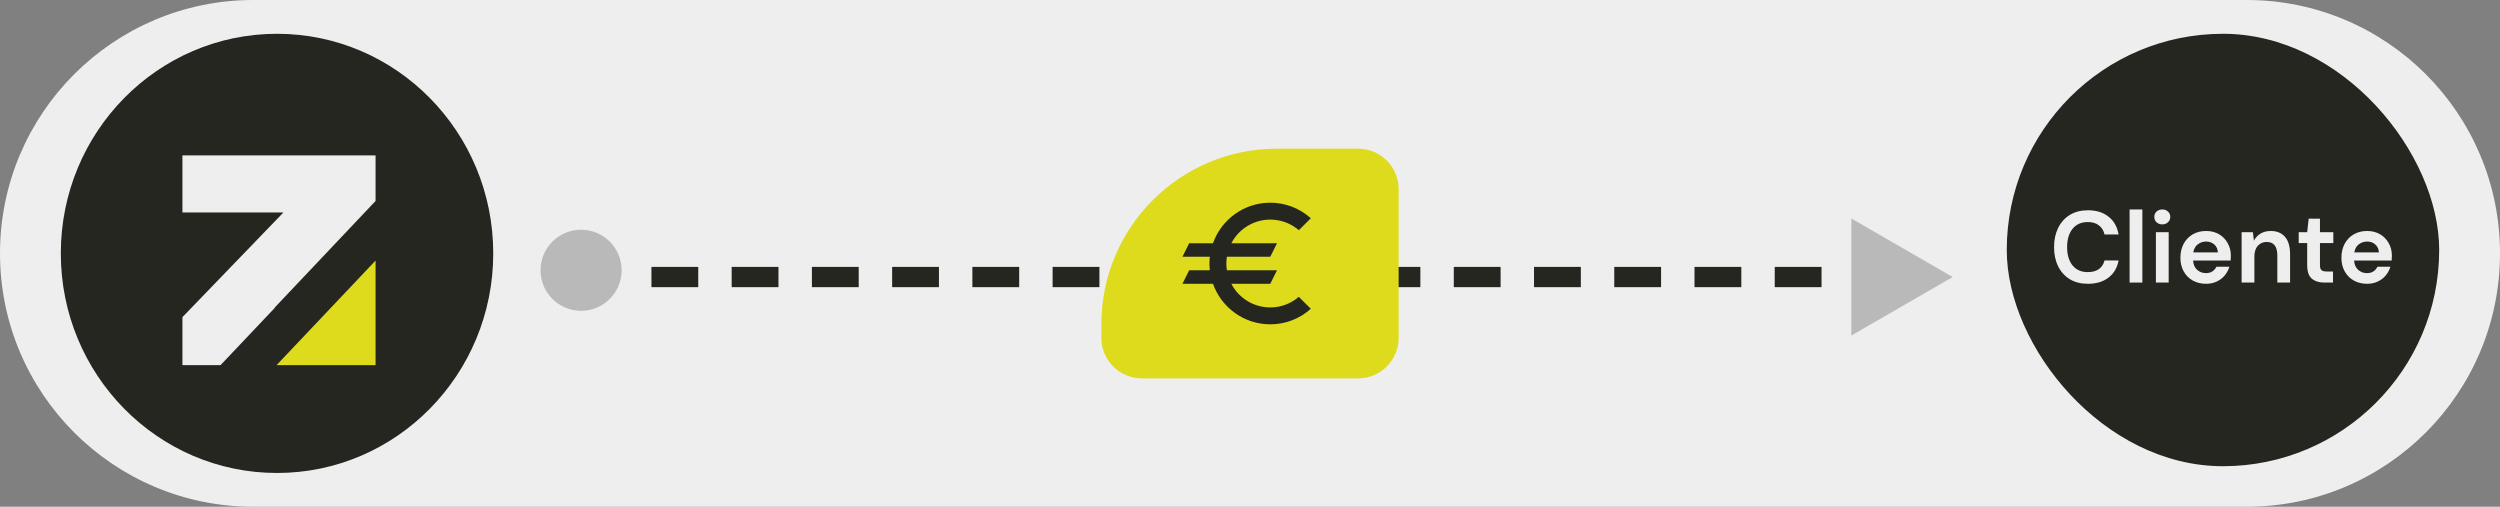
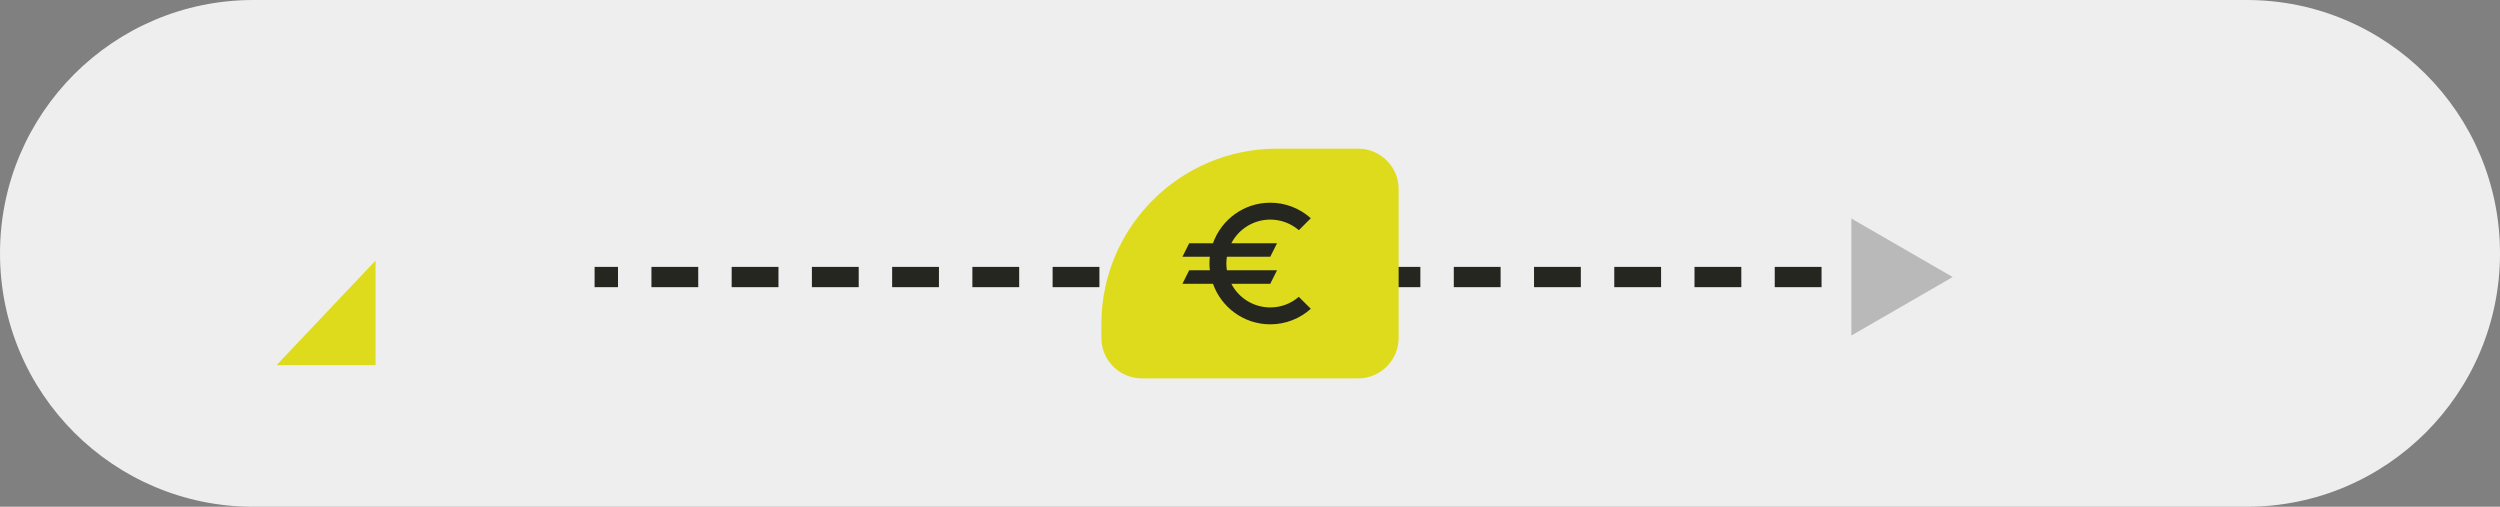
<svg xmlns="http://www.w3.org/2000/svg" width="370" height="75" viewBox="0 0 370 75" fill="none">
  <rect x="0" y="0" width="370" height="75" fill="#808080" stroke="none" />
  <path d="M0 37.5C0 58.211 16.789 75 37.5 75H332.5C353.211 75 370 58.211 370 37.5V37.5C370 16.789 353.211 0 332.5 0H37.5C16.789 0 0 16.789 0 37.5V37.5Z" fill="#EEEEEE" />
-   <path d="M41 5C58.673 5 73 19.551 73 37.5C73 55.449 58.673 70 41 70C23.327 70 9 55.449 9 37.5C9 19.551 23.327 5 41 5Z" fill="#262621" />
  <path d="M40.688 45.541H40.635L55.583 29.743V23H27V31.445H41.947L27 46.937V54.041H32.64L40.688 45.541Z" fill="#EEEEEE" />
  <path d="M55.584 38.563L40.931 54.041H55.584V38.563Z" fill="#DEDB1D" />
  <path fill-rule="evenodd" clip-rule="evenodd" d="M274.536 39.5H278V42.5H274.536V39.5ZM262.661 39.5H269.589V42.5H262.661V39.5ZM250.786 39.5H257.714V42.5H250.786V39.5ZM238.911 39.5H245.839V42.5H238.911V39.5ZM227.036 39.5H233.964V42.5H227.036V39.5ZM215.161 39.5H222.089V42.5H215.161V39.5ZM203.286 39.5H210.214V42.5H203.286V39.5ZM191.411 39.5L198.339 39.5V42.5H191.411V39.5ZM179.536 39.5H186.464V42.5H179.536V39.5ZM167.661 39.5H174.589V42.5H167.661V39.5ZM155.786 39.5H162.714V42.5H155.786V39.5ZM143.911 39.5H150.839V42.5H143.911V39.5ZM132.036 39.5H138.964V42.5L132.036 42.5V39.5ZM120.161 39.5H127.089V42.5H120.161V39.5ZM108.286 39.5H115.214V42.5H108.286V39.5ZM96.412 39.5H103.339V42.5H96.412V39.5ZM88 39.5H91.463V42.5H88V39.5Z" fill="#262621" />
-   <path d="M92 40C92 43.314 89.314 46 86 46C82.686 46 80 43.314 80 40C80 36.686 82.686 34 86 34C89.314 34 92 36.686 92 40Z" fill="#B9B9B9" />
  <path d="M163 48C163 33.641 174.641 22 189 22H201C204.314 22 207 24.686 207 28V50C207 53.314 204.314 56 201 56H169C165.686 56 163 53.314 163 50V48Z" fill="#DEDB1D" />
  <path d="M188 45.5C186.811 45.501 185.645 45.175 184.629 44.558C183.613 43.941 182.787 43.056 182.24 42H188L189 40H181.58C181.53 39.67 181.5 39.34 181.5 39C181.5 38.66 181.53 38.33 181.58 38H188L189 36H182.24C182.788 34.945 183.614 34.061 184.63 33.444C185.646 32.827 186.811 32.5 188 32.5C189.61 32.5 191.09 33.09 192.23 34.07L194 32.3C192.353 30.817 190.216 29.998 188 30C184.08 30 180.76 32.51 179.52 36H176L175 38H179.06C178.979 38.664 178.979 39.336 179.06 40H176L175 42H179.52C180.76 45.49 184.08 48 188 48C190.31 48 192.41 47.13 194 45.7L192.22 43.93C191.09 44.91 189.62 45.5 188 45.5Z" fill="#262621" />
  <path fill-rule="evenodd" clip-rule="evenodd" d="M274 32.34L289 41L274 49.66L274 32.34Z" fill="#B9B9B9" />
-   <rect x="297" y="5" width="64" height="64" rx="32" fill="#262621" />
  <path d="M309.019 42C307.976 42 307.08 41.775 306.332 41.324C305.585 40.863 305.009 40.227 304.605 39.415C304.202 38.594 304 37.647 304 36.575C304 35.503 304.202 34.556 304.605 33.735C305.009 32.913 305.585 32.272 306.332 31.811C307.08 31.351 307.976 31.12 309.019 31.12C310.259 31.12 311.273 31.436 312.06 32.067C312.858 32.688 313.355 33.565 313.551 34.697H311.47C311.342 34.126 311.066 33.68 310.643 33.359C310.23 33.029 309.679 32.863 308.99 32.863C308.035 32.863 307.287 33.194 306.746 33.855C306.205 34.516 305.934 35.423 305.934 36.575C305.934 37.727 306.205 38.634 306.746 39.295C307.287 39.946 308.035 40.272 308.99 40.272C309.679 40.272 310.23 40.122 310.643 39.821C311.066 39.511 311.342 39.085 311.47 38.544H313.551C313.355 39.626 312.858 40.472 312.06 41.083C311.273 41.694 310.259 42 309.019 42Z" fill="#EEEEEE" />
  <path d="M315.18 41.82V31H317.069V41.82H315.18Z" fill="#EEEEEE" />
  <path d="M320.019 33.209C319.674 33.209 319.389 33.104 319.163 32.893C318.946 32.683 318.838 32.418 318.838 32.097C318.838 31.776 318.946 31.516 319.163 31.316C319.389 31.105 319.674 31 320.019 31C320.363 31 320.644 31.105 320.86 31.316C321.087 31.516 321.2 31.776 321.2 32.097C321.2 32.418 321.087 32.683 320.86 32.893C320.644 33.104 320.363 33.209 320.019 33.209ZM319.074 41.82V34.366H320.964V41.82H319.074Z" fill="#EEEEEE" />
  <path d="M326.494 42C325.755 42 325.101 41.84 324.53 41.519C323.959 41.199 323.512 40.748 323.187 40.167C322.862 39.586 322.7 38.914 322.7 38.153C322.7 37.382 322.857 36.695 323.172 36.094C323.497 35.493 323.94 35.027 324.501 34.697C325.071 34.356 325.741 34.186 326.508 34.186C327.227 34.186 327.862 34.346 328.413 34.667C328.964 34.987 329.392 35.428 329.697 35.989C330.012 36.54 330.169 37.156 330.169 37.837C330.169 37.948 330.165 38.063 330.155 38.183C330.155 38.303 330.15 38.428 330.14 38.559H324.574C324.614 39.14 324.811 39.596 325.165 39.926C325.529 40.257 325.967 40.422 326.479 40.422C326.863 40.422 327.183 40.337 327.438 40.167C327.704 39.986 327.901 39.756 328.029 39.475H329.948C329.81 39.946 329.579 40.377 329.254 40.768C328.939 41.148 328.546 41.449 328.073 41.669C327.611 41.89 327.084 42 326.494 42ZM326.508 35.749C326.046 35.749 325.637 35.884 325.283 36.154C324.929 36.415 324.702 36.816 324.604 37.357H328.25C328.221 36.866 328.044 36.475 327.719 36.184C327.394 35.894 326.991 35.749 326.508 35.749Z" fill="#EEEEEE" />
  <path d="M331.759 41.82V34.366H333.427L333.575 35.628C333.801 35.188 334.126 34.837 334.549 34.577C334.982 34.316 335.489 34.186 336.069 34.186C336.975 34.186 337.679 34.476 338.18 35.057C338.682 35.638 338.933 36.49 338.933 37.612V41.82H337.044V37.792C337.044 37.151 336.916 36.66 336.66 36.32C336.404 35.979 336.005 35.809 335.464 35.809C334.933 35.809 334.495 35.999 334.15 36.38C333.816 36.761 333.648 37.291 333.648 37.973V41.82H331.759Z" fill="#EEEEEE" />
  <path d="M344.003 41.82C343.235 41.82 342.62 41.629 342.157 41.249C341.695 40.868 341.464 40.192 341.464 39.22V35.974H340.209V34.366H341.464L341.685 32.367H343.353V34.366H345.331V35.974H343.353V39.235C343.353 39.596 343.427 39.846 343.575 39.986C343.732 40.117 343.998 40.182 344.372 40.182H345.287V41.82H344.003Z" fill="#EEEEEE" />
-   <path d="M350.324 42C349.586 42 348.932 41.84 348.361 41.519C347.79 41.199 347.342 40.748 347.017 40.167C346.693 39.586 346.53 38.914 346.53 38.153C346.53 37.382 346.688 36.695 347.003 36.094C347.327 35.493 347.77 35.027 348.331 34.697C348.902 34.356 349.571 34.186 350.339 34.186C351.057 34.186 351.692 34.346 352.243 34.667C352.794 34.987 353.223 35.428 353.528 35.989C353.843 36.54 354 37.156 354 37.837C354 37.948 353.995 38.063 353.985 38.183C353.985 38.303 353.98 38.428 353.97 38.559H348.405C348.444 39.14 348.641 39.596 348.996 39.926C349.36 40.257 349.798 40.422 350.309 40.422C350.693 40.422 351.013 40.337 351.269 40.167C351.535 39.986 351.731 39.756 351.859 39.475H353.779C353.641 39.946 353.409 40.377 353.085 40.768C352.77 41.148 352.376 41.449 351.904 41.669C351.441 41.89 350.915 42 350.324 42ZM350.339 35.749C349.876 35.749 349.468 35.884 349.114 36.154C348.759 36.415 348.533 36.816 348.435 37.357H352.081C352.051 36.866 351.874 36.475 351.549 36.184C351.225 35.894 350.821 35.749 350.339 35.749Z" fill="#EEEEEE" />
</svg>